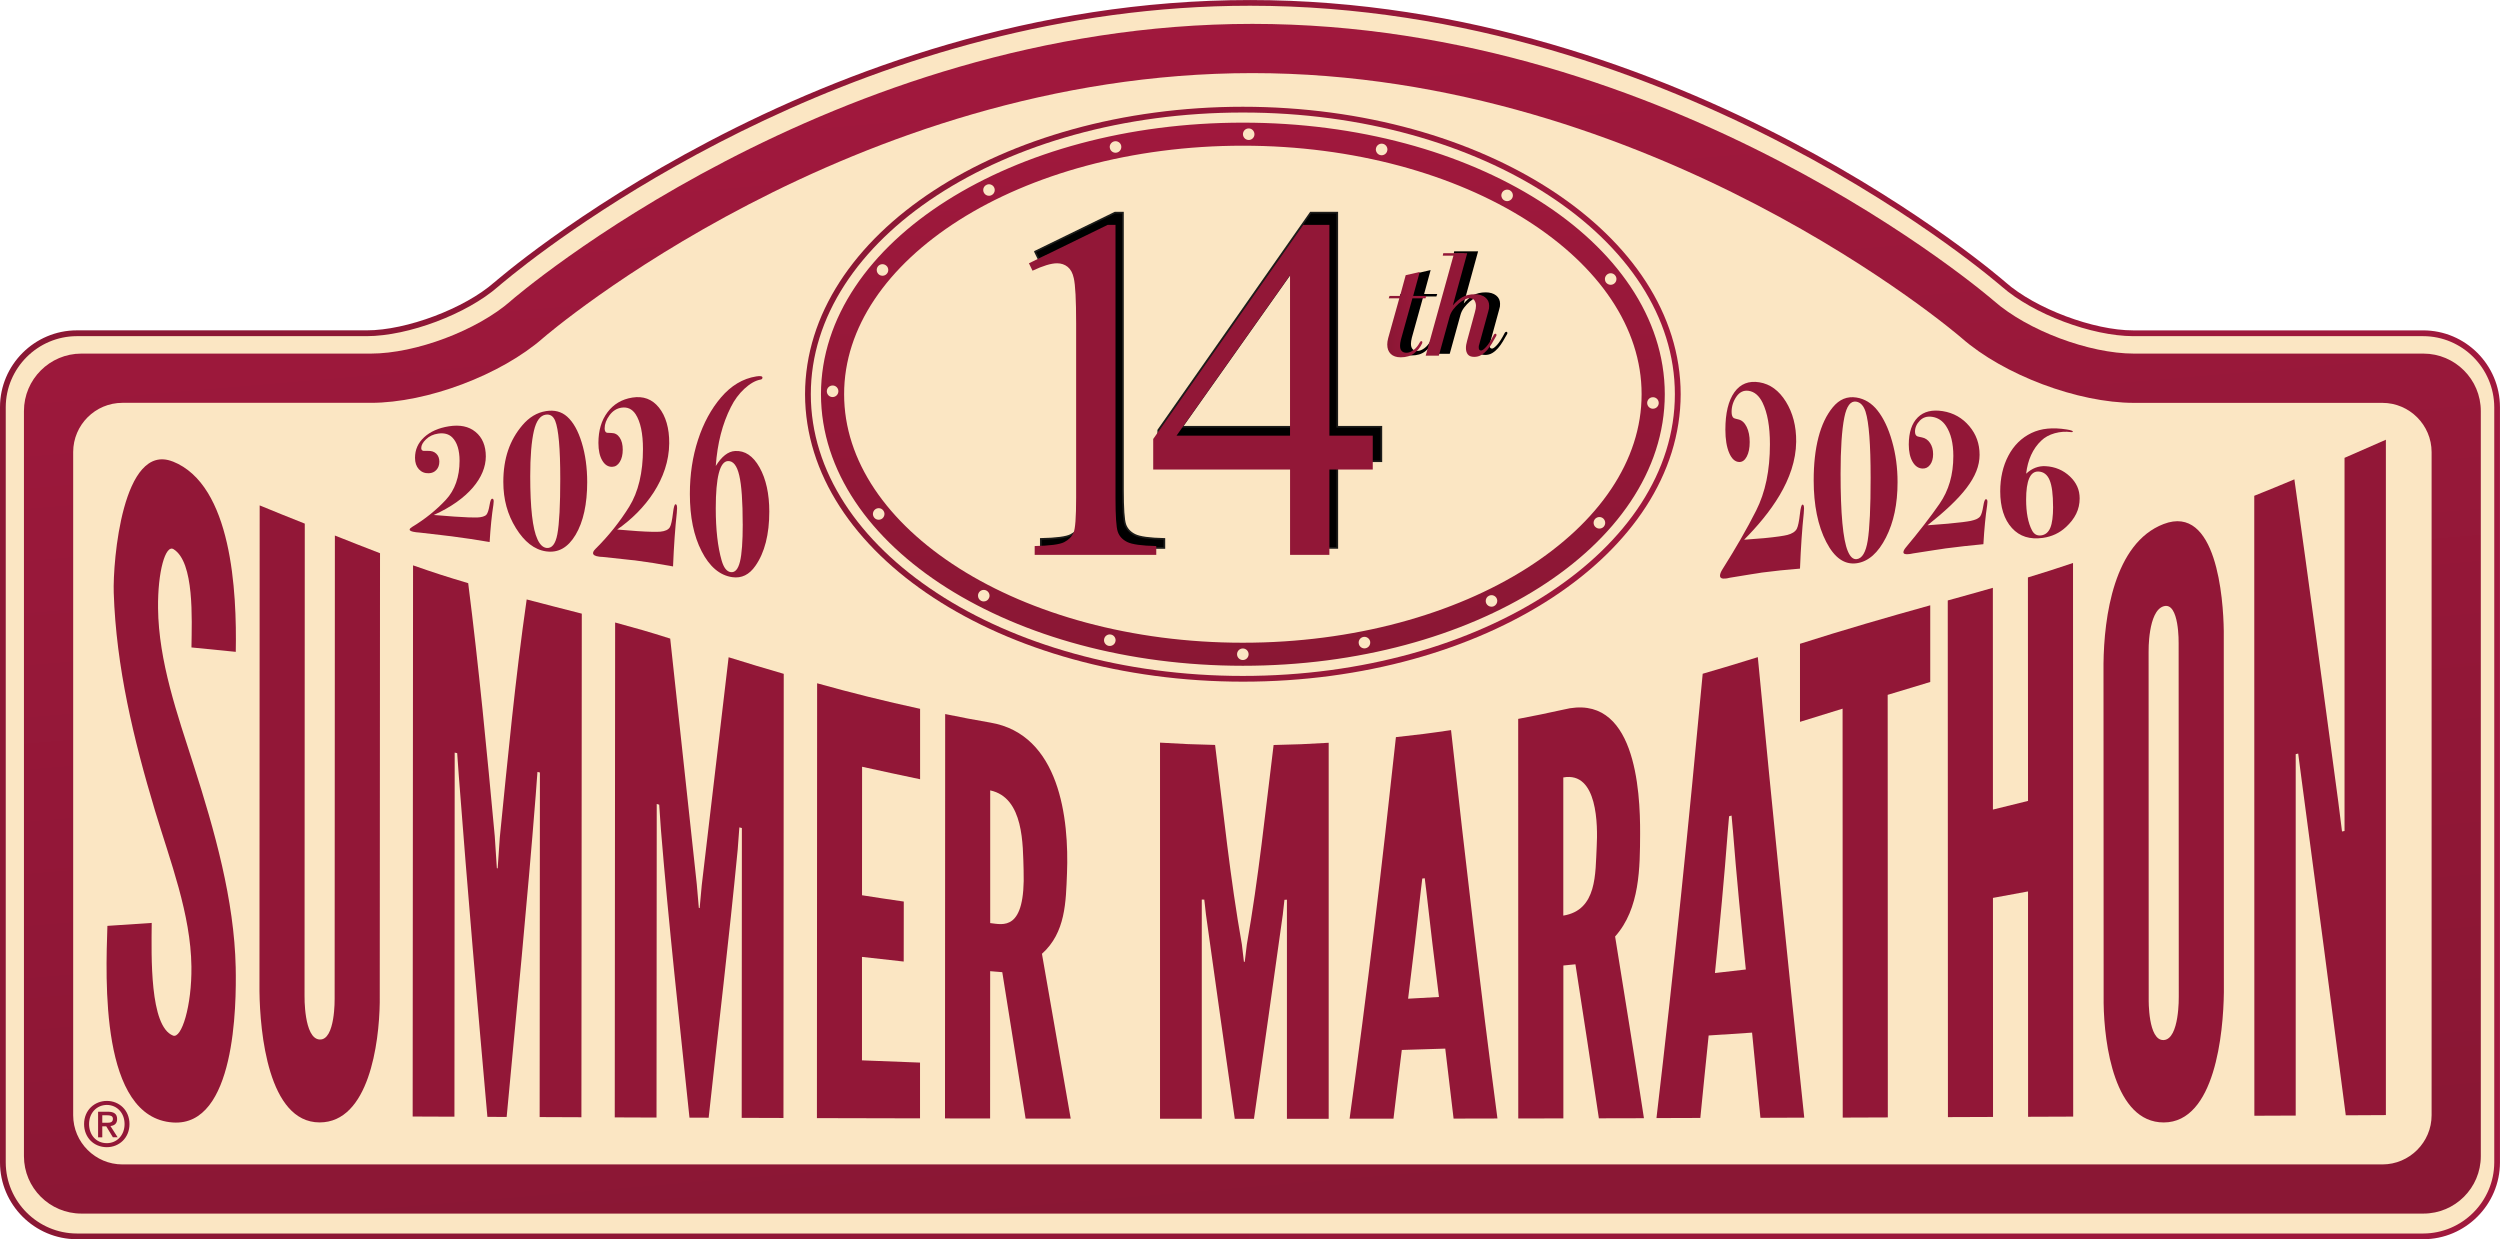
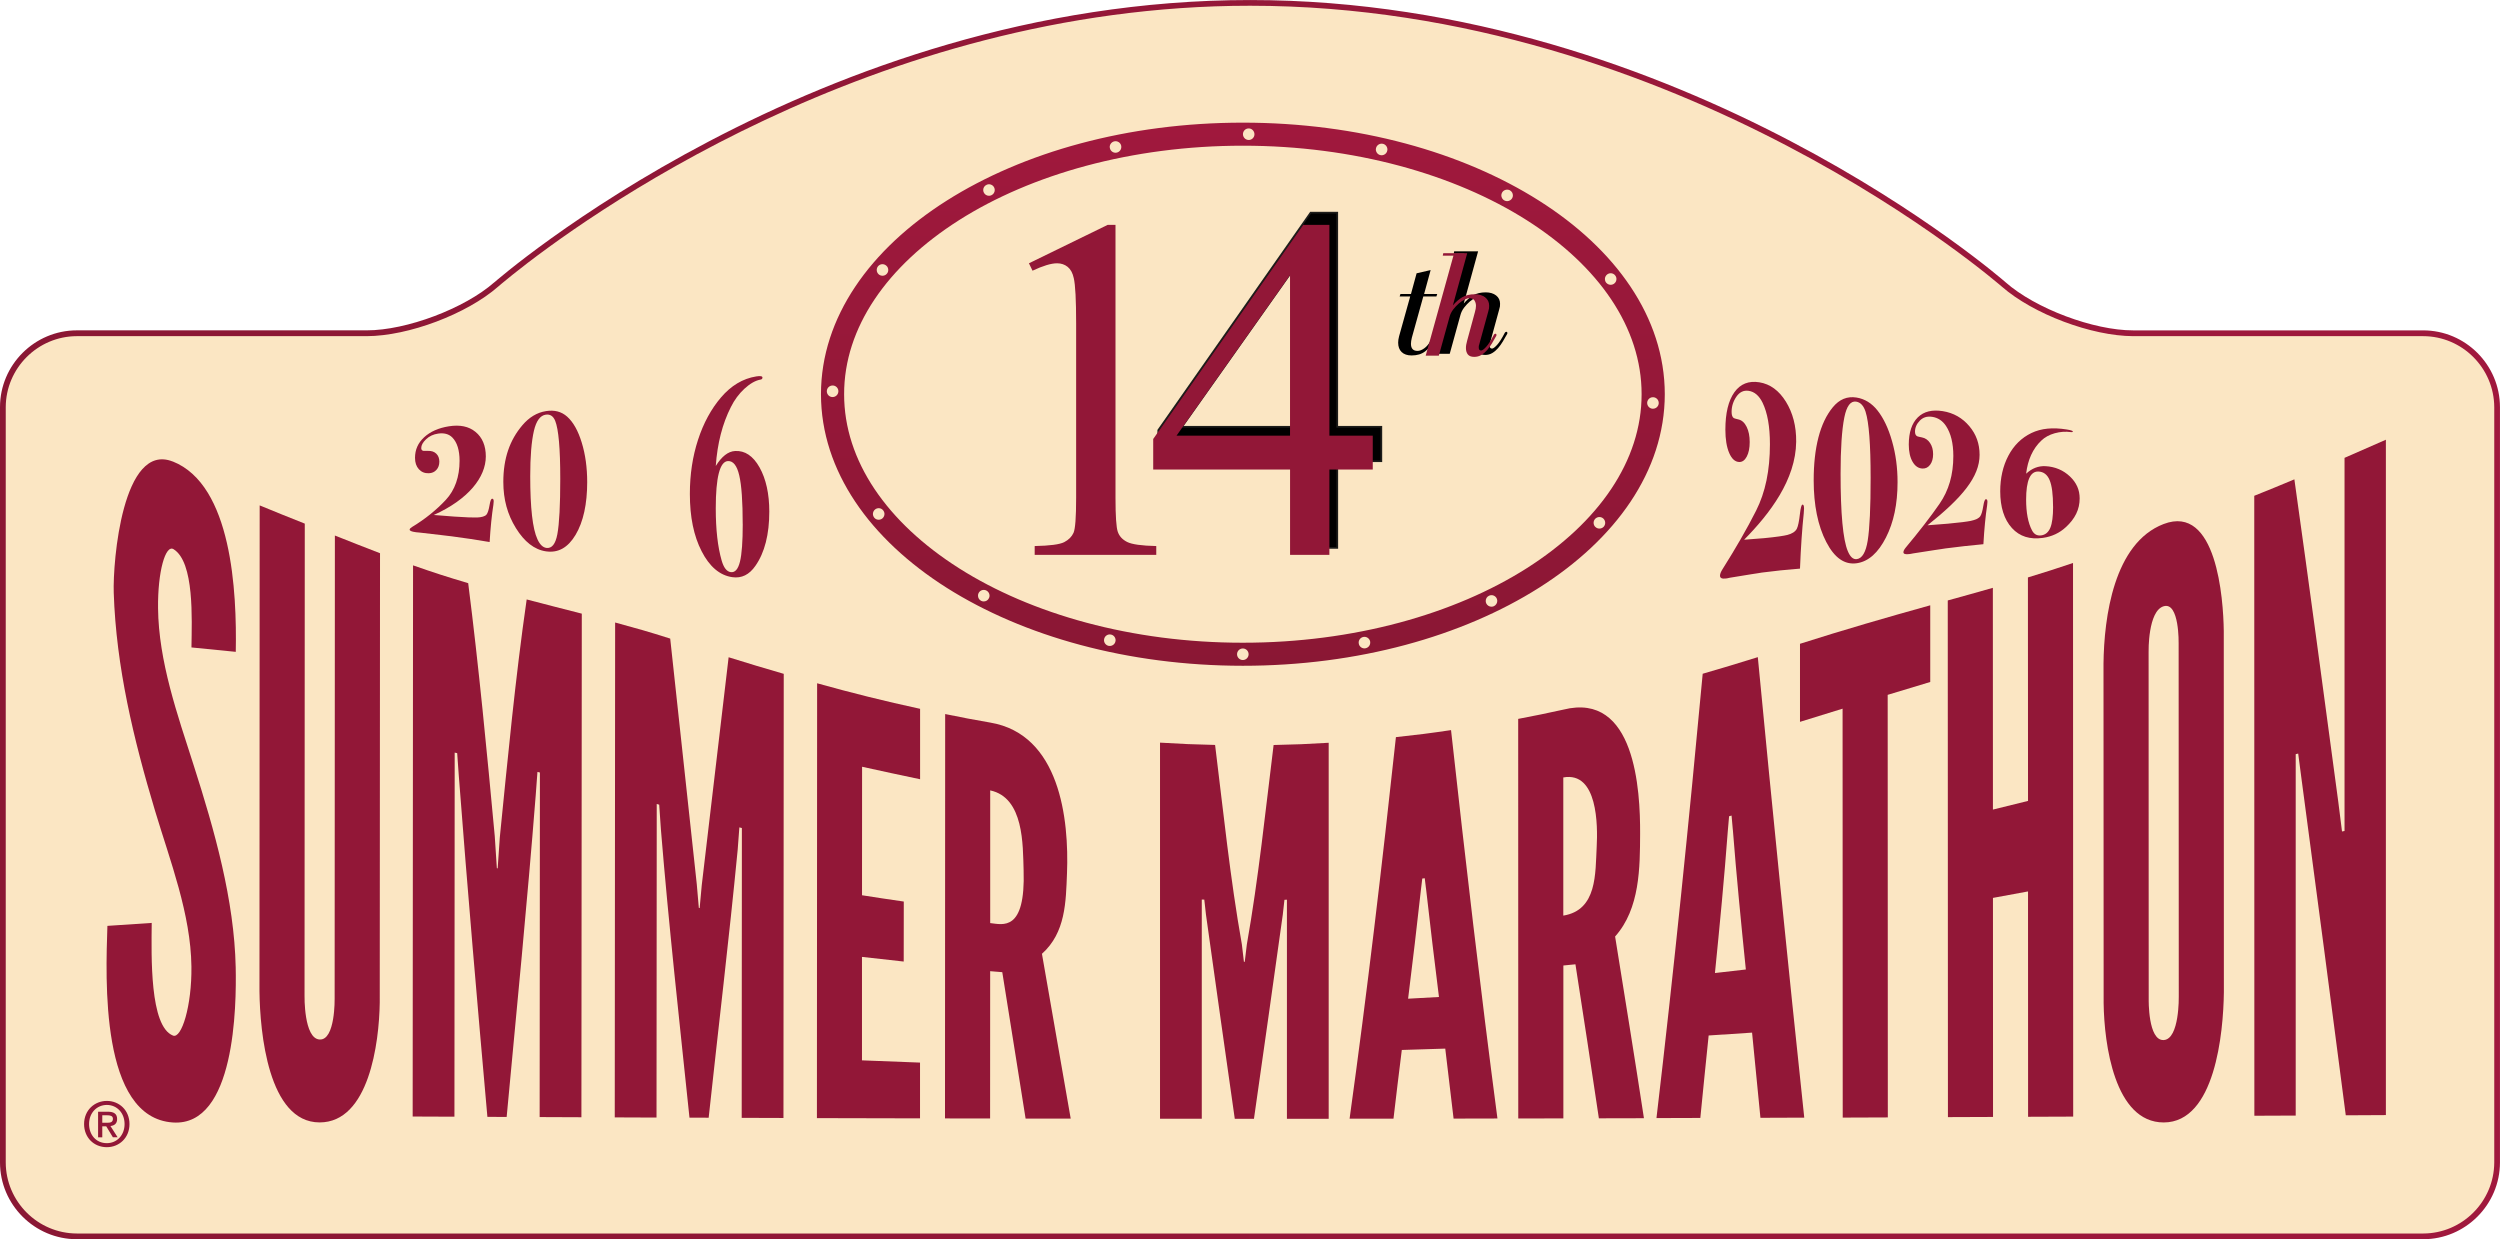
<svg xmlns="http://www.w3.org/2000/svg" xmlns:xlink="http://www.w3.org/1999/xlink" id="Livello_2" data-name="Livello 2" viewBox="0 0 726.67 360.21">
  <defs>
    <style>
      .cls-1 {
        fill: none;
      }

      .cls-2 {
        fill: #fbe6c3;
      }

      .cls-3 {
        fill: url(#Sfumatura_senza_nome_17);
      }

      .cls-4 {
        clip-path: url(#clippath-1);
      }

      .cls-5 {
        clip-path: url(#clippath-3);
      }

      .cls-6 {
        clip-path: url(#clippath-4);
      }

      .cls-7 {
        clip-path: url(#clippath-2);
      }

      .cls-8 {
        fill: url(#Sfumatura_senza_nome_17-4);
      }

      .cls-9 {
        fill: url(#Sfumatura_senza_nome_17-5);
      }

      .cls-10 {
        fill: url(#Sfumatura_senza_nome_17-2);
      }

      .cls-11 {
        fill: url(#Sfumatura_senza_nome_17-3);
      }

      .cls-12 {
        stroke: #1d1d1b;
        stroke-miterlimit: 10;
        stroke-width: .5px;
      }

      .cls-13 {
        fill: #921737;
      }

      .cls-14 {
        clip-path: url(#clippath);
      }
    </style>
    <clipPath id="clippath">
      <path class="cls-1" d="M144.25,82.69c-8.87,7.8-25.82,14.17-37.64,14.17H22.33c-11.82,0-21.49,9.68-21.49,21.5v219.53c0,11.81,9.67,21.49,21.49,21.49h682.01c11.81,0,21.48-9.68,21.48-21.49V118.36c0-11.82-9.67-21.5-21.48-21.5h-84.28c-11.83,0-28.76-6.38-37.65-14.17,0,0-93.23-81.85-219.07-81.85s-219.09,81.85-219.09,81.85" />
    </clipPath>
    <clipPath id="clippath-1">
      <path class="cls-1" d="M1.67,337.89V118.36c.03-11.36,9.3-20.63,20.67-20.65h84.26c12.11-.03,29.09-6.42,38.2-14.4,0,0,1.44-1.26,4.22-3.48C168.52,64.21,253.54,1.66,363.34,1.67c62.73,0,117.37,20.41,156.33,40.84,19.49,10.2,35.05,20.42,45.72,28.07,5.35,3.84,9.47,7.02,12.25,9.25,2.78,2.22,4.21,3.48,4.23,3.48,9.11,7.98,26.09,14.37,38.2,14.4h84.28c11.35.02,20.61,9.29,20.65,20.65v219.53c-.04,11.35-9.3,20.62-20.65,20.65H22.34c-11.37-.03-20.64-9.3-20.67-20.65M143.69,82.05c-8.65,7.62-25.55,13.99-37.09,13.97H22.34c-12.29,0-22.34,10.03-22.34,22.33v219.53c0,12.28,10.05,22.32,22.34,22.32h682c12.28,0,22.31-10.04,22.32-22.32V118.36c0-12.3-10.04-22.33-22.32-22.33h-84.28c-11.53.02-28.45-6.35-37.09-13.97-.07-.05-93.42-82.04-219.63-82.05-126.23,0-219.56,82.01-219.64,82.05" />
    </clipPath>
    <linearGradient id="Sfumatura_senza_nome_17" data-name="Sfumatura senza nome 17" x1="130.72" y1="590.52" x2="139.76" y2="590.52" gradientTransform="translate(-10502.18 47623.71) scale(80.34 -80.34)" gradientUnits="userSpaceOnUse">
      <stop offset="0" stop-color="#8a1734" />
      <stop offset="1" stop-color="#a0183d" />
    </linearGradient>
    <clipPath id="clippath-2">
-       <path class="cls-1" d="M272.33,172.37c-22.72-14.88-36.65-35.32-36.65-57.79s13.93-42.91,36.65-57.78c22.72-14.85,54.16-24.09,88.92-24.09h0c34.77,0,66.23,9.23,88.94,24.09,22.72,14.87,36.64,35.3,36.64,57.78s-13.92,42.91-36.64,57.79c-22.71,14.87-54.17,24.1-88.94,24.1h-.02c-34.75,0-66.2-9.23-88.91-24.1M234,114.58c.1,46.45,57.21,83.55,127.26,83.56,70.05,0,127.16-37.1,127.26-83.56-.1-46.44-57.21-83.53-127.26-83.55-70.04.02-127.16,37.1-127.26,83.55" />
-     </clipPath>
+       </clipPath>
    <linearGradient id="Sfumatura_senza_nome_17-2" data-name="Sfumatura senza nome 17" x1="134.5" y1="589.57" x2="143.55" y2="589.57" gradientTransform="translate(-3550.7 16704.32) scale(28.14 -28.14)" xlink:href="#Sfumatura_senza_nome_17" />
    <clipPath id="clippath-3">
      <path class="cls-1" d="M359.57,190.17c0-.93.75-1.68,1.68-1.68s1.68.75,1.68,1.68-.75,1.68-1.68,1.68-1.68-.76-1.68-1.68M394.96,187.1c-.03-.11-.04-.23-.04-.33,0-.78.56-1.47,1.36-1.63.91-.18,1.79.42,1.98,1.32,0,.12.02.24.02.33,0,.79-.55,1.47-1.35,1.64-.11.02-.21.04-.32.04-.79,0-1.5-.55-1.66-1.37M322.23,187.73c-.78-.17-1.32-.86-1.33-1.62,0-.13,0-.25.04-.38.2-.91,1.09-1.49,2.01-1.28.79.17,1.32.88,1.32,1.66,0,.1-.02.22-.05.34-.17.79-.86,1.31-1.65,1.31-.1,0-.23,0-.34-.03M435.04,173.95c.11.23.17.47.17.71,0,.63-.36,1.23-.96,1.53-.24.11-.49.16-.73.16-.62,0-1.22-.35-1.51-.95-.11-.24-.16-.49-.16-.73,0-.62.35-1.23.95-1.5h0c.84-.42,1.84-.06,2.25.78M285.17,174.64c-.57-.3-.9-.9-.9-1.5,0-.26.05-.52.18-.77.43-.82,1.46-1.15,2.28-.71.57.29.91.89.9,1.5,0,.26-.06.52-.2.75-.29.59-.88.91-1.49.91-.25,0-.52-.05-.77-.18M463.77,153.22c-.38-.33-.56-.8-.56-1.25,0-.4.14-.8.43-1.13.63-.69,1.7-.74,2.38-.13.36.34.56.8.56,1.25,0,.41-.14.81-.43,1.14-.33.36-.8.54-1.25.54-.41,0-.81-.14-1.12-.43M254.11,150.46c-.25-.32-.38-.71-.38-1.07,0-.48.21-.97.62-1.3.71-.59,1.78-.47,2.35.24h0c.25.32.39.69.39,1.07,0,.49-.23.97-.62,1.3-.32.25-.69.37-1.08.37-.47,0-.96-.2-1.28-.61M478.78,117.13v-.08c.05-.93.85-1.65,1.77-1.59.9.04,1.59.79,1.59,1.67v.09c-.05.9-.8,1.58-1.68,1.58h-.09c-.89-.04-1.59-.79-1.59-1.67M240.33,113.75v-.05c.02-.93.78-1.66,1.71-1.65.9,0,1.65.75,1.65,1.66v.04c-.02.93-.77,1.66-1.68,1.66h-.04c-.9,0-1.63-.75-1.64-1.66M466.84,82.14c-.23-.31-.35-.68-.35-1.03,0-.51.24-.99.65-1.33.73-.57,1.79-.45,2.35.29.25.31.36.67.36,1.04,0,.49-.22.99-.64,1.31-.31.24-.67.36-1.03.36-.51,0-.99-.22-1.34-.64M255.41,79.74c-.38-.33-.57-.8-.57-1.27,0-.38.13-.79.4-1.1.61-.7,1.66-.78,2.37-.16.39.32.58.8.58,1.27,0,.39-.13.78-.41,1.09-.33.39-.8.58-1.27.58-.38,0-.78-.13-1.1-.41M437.29,58.28c-.56-.3-.89-.87-.9-1.47,0-.28.06-.55.2-.8.43-.81,1.46-1.12,2.28-.7.56.32.88.89.88,1.47,0,.27-.05.54-.19.8-.31.56-.9.89-1.49.89-.25,0-.53-.06-.78-.2M286.73,53.74c.81-.42,1.83-.08,2.23.74.13.25.19.52.18.77,0,.61-.34,1.19-.93,1.48-.24.12-.5.18-.73.18-.63,0-1.22-.33-1.51-.93-.13-.24-.18-.51-.18-.76,0-.61.34-1.19.93-1.48l.76,1.49-.75-1.49ZM278.77,165.18c-20.98-13.32-33.43-31.28-33.41-50.6-.02-19.31,12.43-37.26,33.41-50.59,20.94-13.29,50.18-21.64,82.48-21.64,32.31,0,61.56,8.35,82.5,21.64,20.99,13.32,33.43,31.28,33.41,50.59.02,19.32-12.42,37.27-33.41,50.6-20.94,13.29-50.19,21.64-82.5,21.64h-.04c-32.29,0-61.51-8.36-82.44-21.64M401.22,45.09c-.77-.18-1.29-.87-1.31-1.64,0-.12.02-.25.05-.38.21-.9,1.1-1.47,2.01-1.27.78.18,1.3.87,1.31,1.64,0,.14-.02.24-.05.38-.17.78-.87,1.31-1.64,1.31-.14,0-.25-.02-.38-.05M322.61,43.06c-.04-.12-.05-.23-.05-.34,0-.77.56-1.47,1.35-1.64.9-.19,1.8.38,1.99,1.29.02.12.03.24.03.34,0,.79-.54,1.48-1.34,1.65-.12.04-.24.04-.34.04-.78,0-1.47-.54-1.64-1.34M362.94,40.68c-.92,0-1.66-.77-1.65-1.69,0-.93.75-1.67,1.68-1.66.93,0,1.66.77,1.66,1.7s-.76,1.66-1.68,1.66h-.02ZM275.16,58.33c-22.2,14.06-36.51,33.89-36.53,56.25.02,22.37,14.34,42.2,36.53,56.26,22.25,14.08,52.63,22.67,86.09,22.68,33.47,0,63.86-8.6,86.1-22.68,22.22-14.06,36.53-33.89,36.55-56.26-.02-22.36-14.33-42.19-36.55-56.25-22.24-14.09-52.62-22.68-86.1-22.68-33.46,0-63.84,8.59-86.09,22.68" />
    </clipPath>
    <linearGradient id="Sfumatura_senza_nome_17-3" data-name="Sfumatura senza nome 17" x1="124.48" y1="582.71" x2="133.52" y2="582.71" gradientTransform="translate(10532.19 2366.2) rotate(-90) scale(17.45 -17.45)" xlink:href="#Sfumatura_senza_nome_17" />
    <clipPath id="clippath-4">
      <path class="cls-1" d="M21.27,324.16v-192.76c0-7.88,6.43-14.31,14.31-14.31h72.22c16.33,0,37.87-8.12,50.12-18.89.86-.75,89.55-76.95,206.1-76.95s205.24,76.2,206.13,76.97c12.24,10.75,33.81,18.88,50.14,18.88h72.2c7.86,0,14.3,6.43,14.3,14.31v192.76c0,7.86-6.44,14.29-14.3,14.29H35.58c-7.88,0-14.31-6.43-14.31-14.29M148.5,87.45c-9.8,8.6-27.69,15.33-40.72,15.33H23.65c-9.2,0-16.69,7.5-16.69,16.69v216.6c0,9.2,7.49,16.68,16.69,16.68h680.76c9.2,0,16.68-7.48,16.68-16.68V119.47c0-9.19-7.48-16.69-16.68-16.69h-84.13c-13.04,0-30.92-6.73-40.71-15.32-.93-.81-93.28-80.52-215.55-80.52s-214.62,79.7-215.54,80.51" />
    </clipPath>
    <linearGradient id="Sfumatura_senza_nome_17-4" data-name="Sfumatura senza nome 17" x1="124.55" y1="587.92" x2="133.6" y2="587.92" gradientTransform="translate(21950.81 4925.49) rotate(-90) scale(36.72 -36.72)" xlink:href="#Sfumatura_senza_nome_17" />
    <linearGradient id="Sfumatura_senza_nome_17-5" data-name="Sfumatura senza nome 17" x1="403.24" y1="91.46" x2="414.58" y2="91.46" gradientTransform="matrix(1,0,0,1,0,0)" xlink:href="#Sfumatura_senza_nome_17" />
  </defs>
  <g id="Livello_1-2" data-name="Livello 1">
    <g class="cls-14">
      <rect class="cls-2" x=".84" y=".83" width="724.99" height="358.54" />
    </g>
    <g class="cls-4">
      <rect class="cls-3" y="0" width="726.67" height="360.21" />
    </g>
    <g class="cls-7">
      <rect class="cls-10" x="234" y="31.03" width="254.52" height="167.1" />
    </g>
    <g class="cls-5">
      <rect class="cls-11" x="238.63" y="35.65" width="245.27" height="157.88" />
    </g>
    <g class="cls-6">
-       <rect class="cls-8" x="-6.5" y="-22.92" width="741.06" height="405.54" transform="translate(-14.03 31.75) rotate(-4.9)" />
-     </g>
+       </g>
    <path class="cls-13" d="M50.2,134.13c17.21,6.81,18.67,37.83,18.33,55.34-5.15-.51-7.72-.76-12.88-1.28.1-8.2.89-24.82-5.21-28.56-2.33-1.43-4.62,6.5-4.5,17.14.16,15.48,5.63,30.92,10.32,45.56,6.15,19.18,11.83,39.3,12.25,58.82.24,11.24-.15,46.31-18.23,45.12-21.26-1.38-19.55-41.82-19.06-57.15,5.16-.37,7.73-.54,12.88-.86-.09,9.73-.62,30.06,6.19,32.75,2.49.99,5.49-8.64,5.35-20.07-.19-15.3-6.17-30.62-10.56-45.23-6.27-20.88-11.32-41.89-12.02-63.41-.3-9.18,2.6-43.91,17.15-38.15" />
    <path class="cls-13" d="M110.46,160.81c-.02,43.55-.05,87.09-.08,130.63-.17,11.75-3.15,34.84-17.5,34.81-14.91-.03-17.32-26.19-17.46-38.12.02-47.08.04-94.16.06-141.23,5.25,2.16,7.87,3.22,13.11,5.3-.03,45.73-.05,91.46-.07,137.19,0,0-.24,12.48,4.37,12.76,4.61.29,4.38-11.94,4.38-11.94.03-44.84.05-89.7.07-134.55,5.25,2.07,7.87,3.13,13.11,5.14" />
    <path class="cls-13" d="M141.67,324.64c-2.93-32.98-5.78-65.96-8.3-98.98-.2-2.78-.29-4.02-.48-6.74-.3-.06-.44-.1-.73-.16v6.62c-.02,33.08-.05,66.14-.07,99.21-4.86-.02-7.28-.03-12.14-.05.04-53.4.07-106.8.11-160.21,6.41,2.24,9.61,3.27,16.03,5.18,3.1,24.44,5.44,49,7.72,73.52.24,3.82.36,5.72.61,9.33.09.03.14.04.24.05.24-3.49.37-5.34.62-9.01,2.32-23.05,4.5-46.22,7.81-69.16,6.4,1.69,9.61,2.48,16.02,4.13-.04,48.8-.07,97.58-.11,146.38-4.86-.03-7.28-.03-12.14-.05.03-31.1.05-62.18.07-93.28v-6.88c-.28-.06-.43-.1-.71-.17-.2,2.57-.3,3.94-.5,6.74-2.46,31.21-5.54,62.37-8.45,93.55-2.22,0-3.35,0-5.58-.02" />
    <path class="cls-13" d="M200.41,324.87c-2.91-27.93-6.02-55.83-8.31-83.82-.19-2.87-.29-4.32-.49-7.15-.29-.09-.43-.14-.72-.22v7.03c-.02,28.04-.05,56.08-.06,84.13-4.86-.02-7.28-.03-12.14-.05.05-47.95.07-95.9.11-143.85,6.4,1.74,9.6,2.64,16.01,4.68,2.59,23.79,5.15,47.58,7.72,71.36.24,2.98.35,4.22.6,6.92.1.02.14.03.24.04.24-2.61.37-3.82.61-6.65,2.61-22.09,5.21-44.17,7.81-66.25,6.4,1.99,9.61,2.96,16.02,4.82-.03,43.03-.05,86.07-.08,129.1-4.86-.02-7.28-.02-12.14-.04.02-25.86.05-51.71.05-77.57,0-2.61,0-3.97,0-6.67-.29-.08-.44-.12-.73-.19-.19,2.64-.29,3.97-.49,6.55-2.51,25.97-5.63,51.89-8.43,77.84-2.22,0-3.35,0-5.58-.02" />
    <path class="cls-13" d="M237.49,198.6c9.91,2.77,19.89,5.26,29.95,7.43v20.47c-6.74-1.41-10.11-2.15-16.86-3.63,0,12.45,0,24.9-.02,37.35,4.86.76,7.28,1.13,12.14,1.83,0,7.11,0,10.56-.02,17.44-4.85-.52-7.28-.79-12.13-1.35,0,10.02,0,20.04,0,30.07,6.75.28,10.12.41,16.87.65,0,6.39,0,9.61,0,16.21-9.99-.02-19.98-.05-29.97-.07.02-42.13.05-84.26.06-126.39" />
    <path class="cls-13" d="M287.82,229.74c0,12.85,0,25.71,0,38.57,3.64.4,10.3,2.62,9.71-15.37-.24-7.26.15-21.09-9.71-23.2M298.11,325.14c-2.21-14.19-4.55-28.37-6.78-42.56-1.4-.12-2.12-.17-3.52-.29,0,14.27,0,28.55-.02,42.82-5.24,0-7.86,0-13.11-.02.02-39.18.04-78.35.05-117.54,5.24,1.07,7.86,1.57,13.1,2.48,20.23,3.42,22.94,28,22.31,43.87-.33,8.2-.37,17.17-7.28,23.34,2.75,15.97,5.61,31.93,8.36,47.9-5.25,0-7.86,0-13.11,0" />
    <path class="cls-13" d="M358.91,325.2c-2.79-19.8-5.65-39.59-8.38-59.4-.19-1.71-.29-2.56-.48-4.31-.3,0-.44,0-.73-.02v63.72c-4.85,0-7.28,0-12.14,0,0-36.44,0-72.88,0-109.33,6.4.39,9.61.52,16.01.67,2.4,19.39,4.37,38.72,7.78,57.96.24,2.05.35,3.07.6,5.08h.24c.24-2.01.37-3.02.61-5.06,3.4-19.25,5.38-38.58,7.78-57.96,6.4-.14,9.61-.26,16.01-.65v109.29c-4.86,0-7.28,0-12.14,0v-63.68c-.29.02-.43.03-.72.04-.19,1.74-.29,2.59-.48,4.3-2.72,19.79-5.59,39.57-8.38,59.35h-5.58Z" />
    <path class="cls-13" d="M414.49,258.29c-.14-1.15-.22-1.75-.36-3.01-.29.03-.43.05-.72.08-.14,1.28-.23,1.91-.37,3.08-1.17,10.63-2.43,21.24-3.75,31.85,3.59-.19,5.38-.28,8.97-.5-1.3-10.49-2.59-20.99-3.76-31.5M392.28,325.18c5.13-36.95,9.47-73.84,13.47-110.92,6.4-.69,9.61-1.09,16.02-2.04,4.16,37.71,8.54,75.29,13.49,112.89-5.1,0-7.65.02-12.75.03-.98-8.39-1.46-12.4-2.42-20.34-5.05.16-7.57.24-12.63.39-.97,7.85-1.46,11.77-2.42,19.98-5.09,0-7.64,0-12.74,0" />
    <path class="cls-13" d="M454.4,225.98c0,13.39,0,26.77,0,40.16,9.88-1.6,9.29-12.22,9.71-20.07.32-6.02.34-21.92-9.71-20.09M464.74,325.05c-2.2-14.93-4.5-29.85-6.81-44.76-1.4.14-2.11.22-3.51.35v44.44c-5.24,0-7.86.02-13.11.03,0-38.71-.02-77.43-.02-116.15,5.25-1,7.87-1.54,13.11-2.69,20.91-5.28,22.39,23.43,22.33,36.06-.05,9.75-.02,21.78-7.27,29.88,2.83,17.6,5.69,35.19,8.38,52.82-5.25,0-7.86.02-13.11.03" />
    <path class="cls-13" d="M503.67,241.13c-.14-1.63-.23-2.44-.36-4.07-.29.09-.43.13-.72.2-.15,1.71-.22,2.57-.37,4.26-1.03,13.8-2.36,27.55-3.74,41.31,3.58-.41,5.38-.61,8.98-1.03-1.38-13.55-2.72-27.09-3.78-40.67M481.48,325.01c5.07-43.02,9.44-86.04,13.44-129.17,6.41-1.86,9.61-2.84,16.02-4.83,4.26,44.64,8.76,89.25,13.5,133.85-5.09.02-7.64.03-12.74.05-.79-8.26-1.6-16.51-2.43-24.76-5.05.34-7.57.52-12.62.83-.97,9.52-1.47,14.27-2.42,23.97-5.09.03-7.64.03-12.74.04" />
    <path class="cls-13" d="M523.2,209.8v-22.67c12.55-4,25.16-7.66,37.86-11.19v22.29c-4.96,1.47-7.43,2.22-12.37,3.74,0,40.94.02,81.87.04,122.83-5.25,0-7.86.03-13.11.05-.02-39.62-.03-79.23-.04-118.86-4.96,1.53-7.43,2.32-12.38,3.83" />
    <path class="cls-13" d="M589.48,259.11c-4.08.78-6.12,1.15-10.19,1.88,0,21.22.02,42.45.02,63.67-5.24.02-7.87.04-13.11.05,0-50.06-.03-100.12-.05-150.18,5.25-1.44,7.86-2.17,13.11-3.67,0,21.48,0,42.97.02,64.46,4.08-1.03,6.12-1.54,10.2-2.52-.02-21.65-.02-43.31-.03-64.96,5.24-1.6,7.87-2.44,13.11-4.2,0,53.64.03,107.27.05,160.92-5.25.03-7.87.04-13.11.05,0-21.83-.02-43.67-.02-65.5" />
    <path class="cls-13" d="M628.91,176.22c-4.61,1.36-4.38,13.21-4.38,13.21,0,33.67.03,67.34.03,101,0,0-.24,12.16,4.38,11.88,4.6-.29,4.36-12.69,4.36-12.69,0-34.18-.02-68.37-.04-102.55,0,0,.25-12.21-4.35-10.85M628.94,326.26c-14.34.03-17.32-22.88-17.48-34.61-.02-32.91-.02-65.81-.04-98.71.15-13.55,3-35.07,17.47-40.62,15.41-5.91,17.38,21.72,17.49,31.1,0,34.98.02,69.96.03,104.94-.14,11.89-2.57,37.87-17.47,37.9" />
    <path class="cls-13" d="M669.1,227.35c-.43-3.29-.66-4.97-1.09-8.31-.29.06-.43.1-.72.17v8.51c0,32.18,0,64.35,0,96.54-4.8.02-7.22.03-12.02.05,0-60.07,0-120.13-.03-180.2,4.67-1.87,6.99-2.82,11.66-4.78,4.39,31.21,8.57,62.46,12.76,93.71.43,3.43.66,5.16,1.09,8.64.3-.05.43-.08.73-.14v-8.88c0-33.19,0-66.39,0-99.58,4.81-2.11,7.21-3.17,12.02-5.27v196.31c-4.66.03-6.99.04-11.66.06-4.17-32.29-8.44-64.56-12.74-96.83" />
    <path class="cls-13" d="M31.09,326.35c.92,0,1.73-.09,1.73-1.16,0-.9-.89-1.01-1.62-1.01h-1.47v2.17h1.37ZM29.73,330.58h-1.22v-7.44h2.82c1.8,0,2.71.63,2.71,2.13,0,1.35-.82,1.91-1.94,2.03l2.09,3.27h-1.38l-1.93-3.18h-1.15v3.18ZM31.06,321.17c-2.91,0-5.17,2.29-5.17,5.56,0,3.05,1.97,5.55,5.17,5.55,2.88,0,5.15-2.27,5.15-5.55s-2.27-5.56-5.15-5.56M31.06,333.45c-3.86,0-6.62-2.89-6.62-6.72,0-4.05,3.06-6.73,6.62-6.73s6.58,2.68,6.58,6.73-3.05,6.72-6.58,6.72" />
    <path d="M417.75,85.46l-.23.71h-3.81l-3.33,11.98c-.17.71-.26,1.3-.26,1.77,0,1.38.63,2.08,1.91,2.08.62,0,1.28-.26,1.99-.78.71-.52,1.32-1.25,1.82-2.19.12-.27.28-.41.49-.41.17,0,.27.13.27.36,0,.12-.02.2-.05.26-.53,1.16-1.31,2.13-2.32,2.9-1.02.79-2.33,1.18-3.93,1.18-1.24,0-2.21-.33-2.89-.99-.68-.66-1.01-1.57-1.01-2.73,0-.53.08-1.14.26-1.82l3.24-11.61h-3.07l.23-.71h3.06l1.64-6.02,4.08-.94-1.9,6.96h3.81Z" />
    <path d="M431.78,86.81c-.28-.45-.81-.69-1.57-.69-.33,0-.76.14-1.31.4-.54.27-1.1.64-1.68,1.13-.57.49-1.12,1.08-1.64,1.75s-.88,1.42-1.09,2.22l-3.1,11.22h-3.82l8.07-29.08h-3.09l.13-.71h6.96l-4.17,15.17c.86-1.01,1.77-1.8,2.75-2.38.98-.57,2.18-.86,3.64-.86,1.24,0,2.24.3,3.01.9s1.15,1.41,1.15,2.41c0,.34-.02.6-.04.8-.04.21-.11.52-.23.93l-2.66,9.71c-.05.14-.09.29-.09.44v.35c0,.53.24.8.71.8.3,0,.77-.35,1.42-1.04.65-.7,1.4-1.87,2.26-3.53.12-.2.26-.31.44-.31.21,0,.31.12.31.35,0,.12,0,.21-.05.26-.41.74-.83,1.47-1.26,2.2-.43.72-.9,1.38-1.4,1.95-.5.57-1.06,1.05-1.68,1.42-.62.37-1.31.55-2.08.55-.86,0-1.47-.24-1.85-.71-.36-.47-.55-1.09-.55-1.85,0-.36.03-.7.09-1.02.05-.33.14-.71.27-1.16l2.25-8.28c.21-.71.32-1.31.32-1.82,0-.56-.14-1.08-.43-1.53" />
-     <path class="cls-9" d="M414.58,86.01l-.23.71h-3.81l-3.33,11.97c-.17.71-.26,1.29-.26,1.76,0,1.39.63,2.09,1.91,2.09.62,0,1.28-.26,1.99-.78.71-.52,1.32-1.25,1.82-2.19.12-.27.28-.41.49-.41.17,0,.27.13.27.36,0,.12-.02.2-.05.26-.53,1.16-1.31,2.13-2.32,2.9-1.02.79-2.33,1.18-3.93,1.18-1.24,0-2.21-.33-2.89-.99-.68-.67-1.01-1.57-1.01-2.73,0-.53.08-1.13.26-1.82l3.24-11.6h-3.07l.23-.71h3.06l1.64-6.02,4.08-.94-1.91,6.96h3.82Z" />
    <path class="cls-13" d="M428.61,87.36c-.28-.45-.81-.69-1.57-.69-.33,0-.76.14-1.31.41-.54.26-1.1.64-1.68,1.12-.57.49-1.12,1.08-1.64,1.75s-.89,1.42-1.09,2.22l-3.1,11.22h-3.82l8.07-29.08h-3.1l.14-.71h6.96l-4.17,15.17c.85-1,1.77-1.8,2.75-2.38.97-.57,2.18-.86,3.64-.86,1.24,0,2.24.31,3,.9.78.61,1.16,1.41,1.16,2.41,0,.34-.02.6-.04.8-.04.22-.11.52-.23.94l-2.66,9.71c-.06.14-.09.3-.09.44v.35c0,.53.24.8.71.8.3,0,.77-.34,1.42-1.04.65-.7,1.4-1.86,2.26-3.53.12-.2.26-.31.44-.31.21,0,.31.12.31.35,0,.12,0,.22-.05.27-.41.73-.83,1.47-1.26,2.2-.43.71-.9,1.37-1.4,1.94-.5.57-1.06,1.05-1.68,1.42-.62.37-1.31.55-2.08.55-.86,0-1.47-.24-1.85-.71-.36-.46-.55-1.09-.55-1.85,0-.36.03-.7.09-1.02.05-.33.14-.7.27-1.16l2.25-8.28c.21-.71.31-1.31.31-1.81,0-.57-.14-1.08-.42-1.54" />
    <g>
      <g>
-         <path class="cls-12" d="M300.85,73.15l23.23-11.33h2.32v80.61c0,5.35.22,8.68.67,10,.45,1.31,1.37,2.32,2.78,3.03s4.27,1.1,8.59,1.2v2.6h-35.9v-2.6c4.51-.09,7.42-.48,8.73-1.16,1.31-.68,2.23-1.59,2.75-2.75.52-1.15.77-4.59.77-10.31v-51.53c0-6.95-.24-11.4-.7-13.38-.33-1.5-.93-2.6-1.8-3.31-.87-.7-1.91-1.06-3.13-1.06-1.74,0-4.15.73-7.25,2.18l-1.06-2.18Z" />
        <path class="cls-12" d="M401.51,124.05v10h-12.81v25.2h-11.62v-25.2h-40.41v-9.01l44.28-63.22h7.74v62.23h12.81ZM377.08,124.05v-47.38l-33.51,47.38h33.51Z" />
      </g>
      <g>
        <path class="cls-13" d="M299.08,76.53l22.87-11.16h2.29v79.35c0,5.27.22,8.55.66,9.84.44,1.29,1.35,2.29,2.74,2.98,1.39.69,4.2,1.09,8.45,1.18v2.56h-35.34v-2.56c4.44-.09,7.3-.47,8.59-1.14,1.29-.67,2.19-1.57,2.7-2.7.51-1.13.76-4.52.76-10.15v-50.73c0-6.84-.23-11.23-.69-13.17-.32-1.48-.91-2.56-1.77-3.26-.86-.69-1.88-1.04-3.08-1.04-1.71,0-4.09.72-7.14,2.15l-1.04-2.15Z" />
        <path class="cls-13" d="M399.02,126.63v9.84h-12.61v24.81h-11.43v-24.81h-39.78v-8.87l43.59-62.23h7.62v61.26h12.61ZM374.97,126.63v-46.64l-32.99,46.64h32.99Z" />
      </g>
    </g>
    <g>
      <path class="cls-13" d="M143.5,145.73c0,.29-.03.62-.09,1.01-.47,3.01-.84,6.61-1.09,10.81-3.8-.65-7.49-1.2-11.1-1.67-.19-.02-.57-.07-1.14-.13-.76-.08-1.39-.16-1.9-.23-2.52-.29-3.78-.44-6.31-.73-.22-.03-.46-.05-.71-.06-.15-.02-.23-.03-.38-.05-1.14-.15-1.71-.4-1.71-.74,0-.23.24-.48.71-.77,3.86-2.33,7.12-5,9.79-7.86,2.67-2.85,4.01-6.75,4.01-11.37,0-3.08-.71-5.38-2.13-6.8-1.01-1-2.37-1.35-4.08-1.11-1.42.2-2.6.76-3.53,1.65-.93.89-1.4,1.73-1.4,2.56,0,.47.22.75.66.82.16.01.62.02,1.36,0,.96-.03,1.76.23,2.35.81.6.58.89,1.36.89,2.32s-.28,1.77-.85,2.39c-.57.63-1.3.95-2.21.98-1.19.04-2.16-.36-2.9-1.18-.74-.82-1.11-1.91-1.11-3.3,0-2.38.88-4.33,2.63-5.96,1.76-1.63,4.17-2.73,7.23-3.21,3.16-.5,5.74,0,7.73,1.63,1.99,1.63,2.99,4.05,2.99,7.12,0,6.04-5.04,12.48-15.13,17.03.63.05.94.07,1.57.12,1.73.14,2.59.21,4.32.34,3.45.24,5.69.31,6.69.27,1.33-.06,2.3-.32,2.75-.85.35-.41.66-1.39.9-2.82.2-1.19.44-1.8.76-1.79.28,0,.43.26.43.76Z" />
      <path class="cls-13" d="M170.68,140.12c0,6.35-1.12,11.55-3.37,15.33-2.25,3.78-5.09,5.3-8.54,4.82-3.45-.47-6.39-2.84-8.82-6.78-2.44-3.94-3.65-8.31-3.65-13.41,0-6.82,1.85-12.15,5.55-16.49,1.93-2.27,4.22-3.69,6.88-4.1,2.4-.38,4.46.13,6.12,1.61,1.77,1.58,3.19,4.1,4.24,7.54,1.06,3.44,1.59,7.3,1.59,11.48ZM162.85,139.13c0-8.73-.49-14.35-1.47-16.8-.57-1.4-1.49-1.99-2.75-1.8-1.61.24-2.75,1.8-3.42,4.62-.73,3.1-1.09,7.51-1.09,13.29,0,9.2.69,15.26,2.09,18.29.7,1.54,1.57,2.39,2.61,2.53,1.58.2,2.64-1.1,3.18-3.97.57-3.03.85-8.43.85-16.17Z" />
-       <path class="cls-13" d="M196.81,147.66c0,.41-.03.89-.09,1.45-.47,4.31-.84,9.49-1.09,15.53-3.8-.71-7.49-1.29-11.1-1.76-.19-.02-.57-.06-1.14-.11-.76-.07-1.39-.15-1.9-.21-2.52-.27-3.78-.41-6.31-.68-.22-.03-.46-.04-.71-.04l-.38-.05c-1.14-.15-1.71-.49-1.71-1.02,0-.35.24-.76.71-1.23,3.86-3.82,7.12-7.95,9.79-12.24,2.67-4.29,4.01-9.99,4.01-16.77,0-4.52-.71-7.92-2.13-10.12-1.01-1.53-2.37-2.16-4.08-1.92-1.42.2-2.6.96-3.53,2.23-.93,1.28-1.4,2.53-1.4,3.79,0,.72.22,1.15.66,1.28.16.03.62.06,1.36.07.96,0,1.76.44,2.35,1.33.6.89.89,2.07.89,3.51s-.28,2.63-.85,3.56c-.57.93-1.3,1.4-2.21,1.43-1.19.04-2.16-.58-2.9-1.85-.74-1.26-1.11-2.95-1.11-5.08,0-3.64.88-6.58,2.63-8.92s4.17-3.8,7.23-4.28c3.16-.5,5.74.43,7.73,2.9,1.99,2.48,3.03,6.04,2.99,10.42-.09,10.28-6.88,19.31-15.13,25.04.63.05.94.07,1.56.12,1.73.14,2.59.21,4.32.34,3.45.23,5.7.25,6.69.16,1.32-.13,2.31-.54,2.75-1.31.35-.61.66-2.01.9-4.08.2-1.72.44-2.59.76-2.58.28,0,.43.37.43,1.08Z" />
      <path class="cls-13" d="M223.61,148.72c0,6.58-1.34,11.91-4.03,15.74-1.8,2.61-4.03,3.68-6.69,3.31-3.7-.51-6.69-3.11-8.96-7.56-2.28-4.45-3.41-9.92-3.41-16.64,0-5.68.79-10.86,2.37-15.72,1.58-4.86,3.81-8.97,6.69-12.34,2.88-3.37,6.29-5.47,10.24-6.1,1.2-.19,1.8-.08,1.8.32,0,.35-.18.54-.53.6-1.54.26-3.14,1.21-4.73,2.68-1.59,1.48-2.9,3.25-3.92,5.31-2.45,4.84-3.92,10.49-4.39,17.13,1.72-2.77,3.59-4.26,5.63-4.36,2.83-.15,5.19,1.39,7.09,4.76,1.89,3.37,2.84,7.71,2.84,12.88ZM215.88,152.34c0-6.55-.33-11.28-1-14.14-.66-2.86-1.76-4.24-3.27-4.18-2.37.09-3.56,4.67-3.56,13.73,0,6.19.57,11.21,1.71,15.17.6,2.09,1.48,3.23,2.66,3.38,1.23.16,2.12-.84,2.66-3.03.54-2.19.81-5.84.81-10.93Z" />
    </g>
    <g>
      <path class="cls-13" d="M524.38,147.75c0,.41-.03.91-.09,1.48-.47,4.42-.84,9.77-1.09,16.05-3.79.3-7.49.67-11.1,1.15-.19.02-.57.09-1.14.19-.75.13-1.39.23-1.9.29-2.52.41-3.78.61-6.31,1.03-.22.03-.46.08-.71.16-.15.02-.23.03-.38.05-1.14.15-1.71-.12-1.71-.83,0-.47.24-1.09.71-1.84,3.86-6.13,7.12-11.76,9.79-17.06,2.67-5.3,4.01-11.63,4.01-19.31,0-5.12-.71-9.1-2.13-12.04-1.01-2.06-2.37-3.23-4.08-3.47-1.42-.2-2.6.35-3.53,1.69-.93,1.34-1.4,2.84-1.4,4.45,0,.92.22,1.52.66,1.8.16.07.62.22,1.36.39.95.22,1.76.93,2.35,2.14.6,1.21.89,2.68.89,4.42s-.28,3.15-.85,4.22c-.57,1.08-1.3,1.61-2.21,1.58-1.19-.04-2.16-.91-2.9-2.62-.74-1.72-1.11-3.99-1.11-6.79,0-4.78.88-8.44,2.63-10.88,1.75-2.44,4.16-3.36,7.23-2.88,3.16.5,5.74,2.42,7.73,5.63,1.99,3.21,3.04,7.1,2.99,11.65-.12,11.03-7.64,20.89-15.13,28.48.63-.05.94-.07,1.56-.12,1.73-.14,2.59-.21,4.32-.34,3.44-.33,5.69-.67,6.69-.93,1.32-.34,2.3-.93,2.75-1.8.35-.69.66-2.16.9-4.32.2-1.78.44-2.69.76-2.7.28,0,.43.35.43,1.07Z" />
      <path class="cls-13" d="M551.56,140.11c0,6.41-1.12,11.69-3.37,16.12-2.25,4.43-5.09,7.02-8.54,7.49-3.45.47-6.39-1.49-8.82-6.19-2.44-4.7-3.65-10.78-3.65-17.9,0-9.52,1.85-16.76,5.55-21.24,1.93-2.35,4.22-3.26,6.88-2.84,2.4.38,4.46,1.66,6.12,3.76,1.77,2.24,3.19,5.24,4.24,8.97,1.06,3.72,1.59,7.64,1.59,11.85ZM543.73,138.88c0-9.76-.49-16.14-1.47-19.21-.57-1.76-1.49-2.74-2.75-2.93-1.61-.24-2.75,1.27-3.42,4.58-.73,3.64-1.09,9.14-1.09,16.41,0,11.56.69,19.09,2.09,22.45.7,1.7,1.57,2.47,2.61,2.34,1.58-.2,2.64-2.01,3.18-5.37.57-3.54.85-9.61.85-18.27Z" />
      <path class="cls-13" d="M577.69,145.81c0,.29-.03.64-.09,1.04-.47,3.11-.84,6.89-1.09,11.33-3.8.36-7.49.76-11.1,1.24-.19.02-.57.09-1.14.18-.76.12-1.39.21-1.9.28-2.52.39-3.78.58-6.31.98-.22.03-.46.08-.71.14-.15.02-.23.03-.38.05-1.14.15-1.71-.03-1.71-.55,0-.35.24-.81.71-1.38,3.86-4.64,7.12-8.81,9.79-12.68,2.67-3.87,4.01-8.4,4.01-13.91,0-3.68-.71-6.56-2.13-8.72-1.01-1.52-2.37-2.42-4.08-2.66-1.42-.2-2.6.16-3.53,1.11-.93.95-1.4,2.03-1.4,3.22,0,.68.22,1.13.66,1.34.16.06.62.18,1.36.32.96.19,1.75.72,2.35,1.62.6.9.89,1.97.89,3.24s-.28,2.28-.85,3.06c-.57.78-1.3,1.16-2.21,1.13-1.19-.04-2.16-.68-2.9-1.96-.74-1.27-1.11-2.95-1.11-5.01,0-3.52.88-6.19,2.63-7.91,1.75-1.72,4.17-2.29,7.23-1.81,3.16.5,5.74,2,7.73,4.36,1.99,2.36,2.99,5.09,2.99,8.34,0,6.39-5.04,12.45-15.13,20.48.63-.05.94-.07,1.56-.12,1.73-.14,2.59-.21,4.32-.34,3.45-.31,5.69-.61,6.69-.82,1.33-.28,2.3-.71,2.75-1.33.35-.49.66-1.54.9-3.06.2-1.25.44-1.9.76-1.91.28,0,.43.24.43.75Z" />
      <path class="cls-13" d="M604.49,144.88c0,3.2-1.34,5.91-4.03,8.36-1.8,1.67-4.03,2.74-6.69,3.11-3.7.51-6.69-.37-8.96-2.86-2.28-2.49-3.41-6.13-3.41-10.68,0-3.84.79-7.36,2.37-10.35,1.58-3,3.81-5.2,6.69-6.59,2.88-1.39,6.29-1.67,10.24-1.04,1.2.19,1.8.39,1.8.59,0,.18-.18.23-.53.18-1.54-.22-3.14-.11-4.73.33-1.59.45-2.9,1.17-3.92,2.16-2.45,2.32-3.92,5.58-4.39,9.6,1.72-1.6,3.59-2.29,5.63-2.19,2.83.15,5.19,1.19,7.09,2.98,1.89,1.79,2.84,3.87,2.84,6.38ZM596.76,147.3c0-3.58-.33-6.14-1-7.74-.66-1.6-1.76-2.45-3.27-2.5-2.37-.09-3.56,2.63-3.56,8.16,0,3.77.57,6.79,1.71,8.94.6,1.14,1.48,1.62,2.66,1.46,1.23-.16,2.12-.91,2.66-2.21.54-1.3.81-3.33.81-6.1Z" />
    </g>
  </g>
</svg>